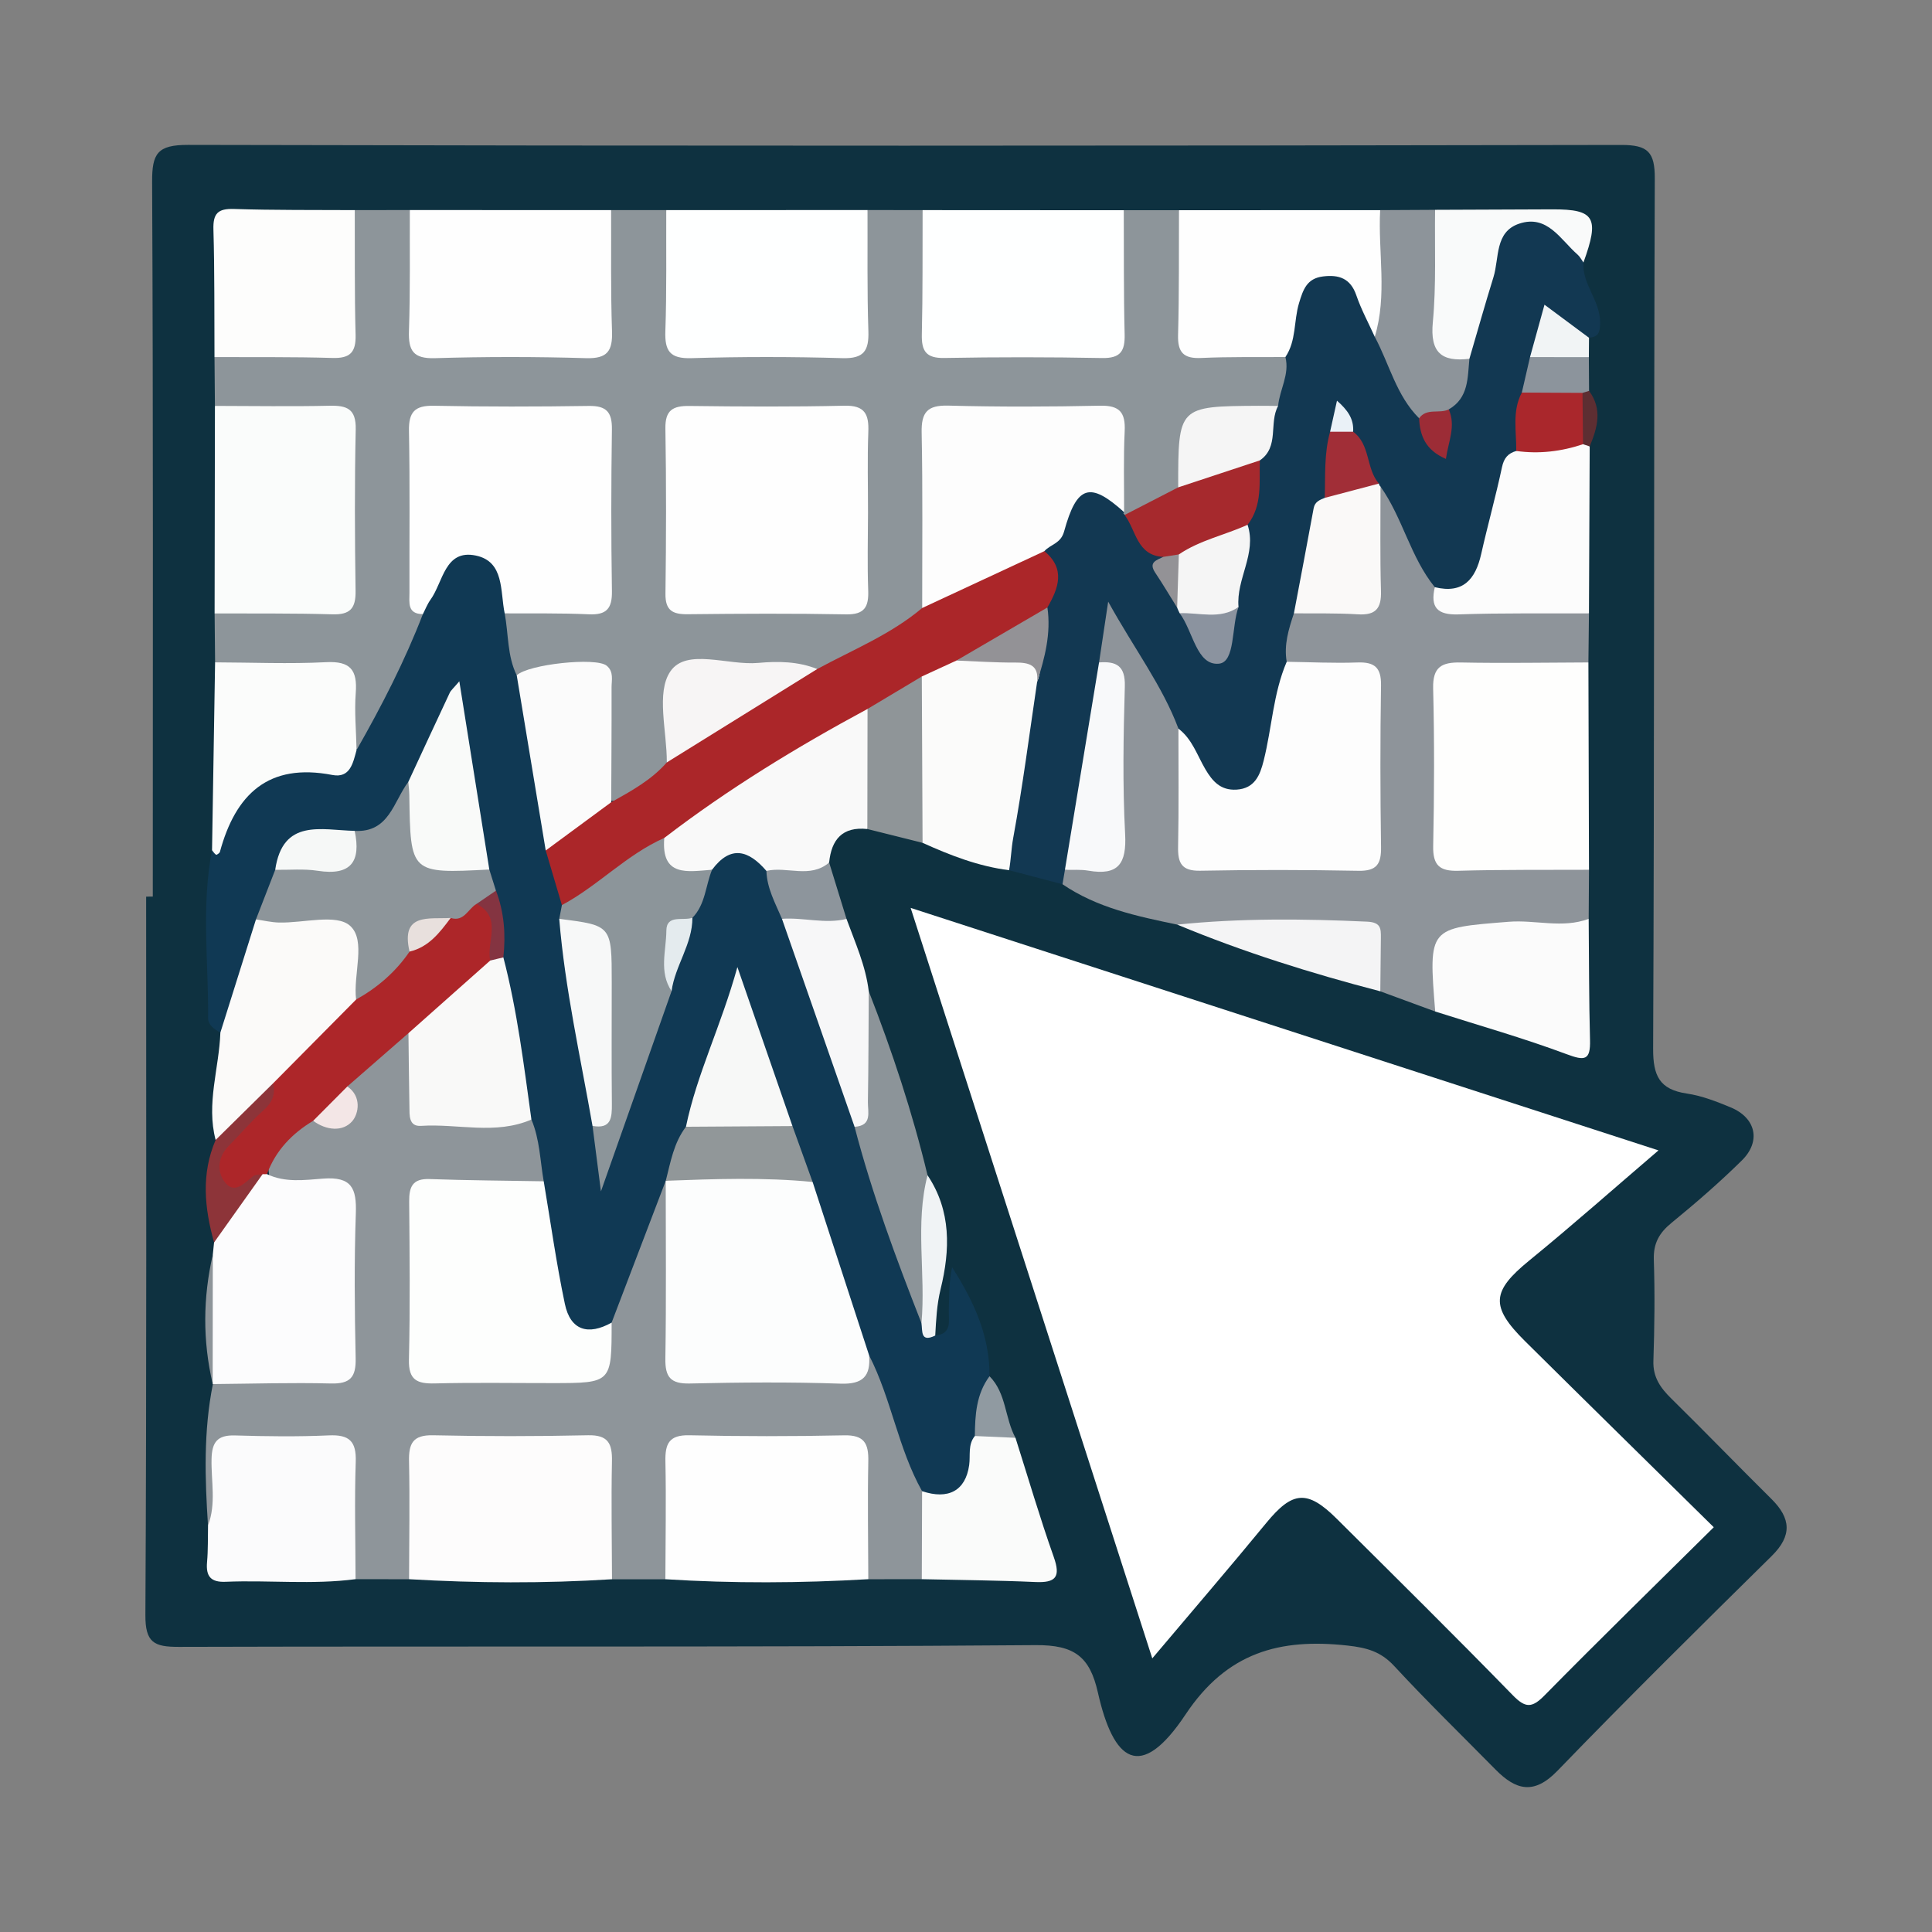
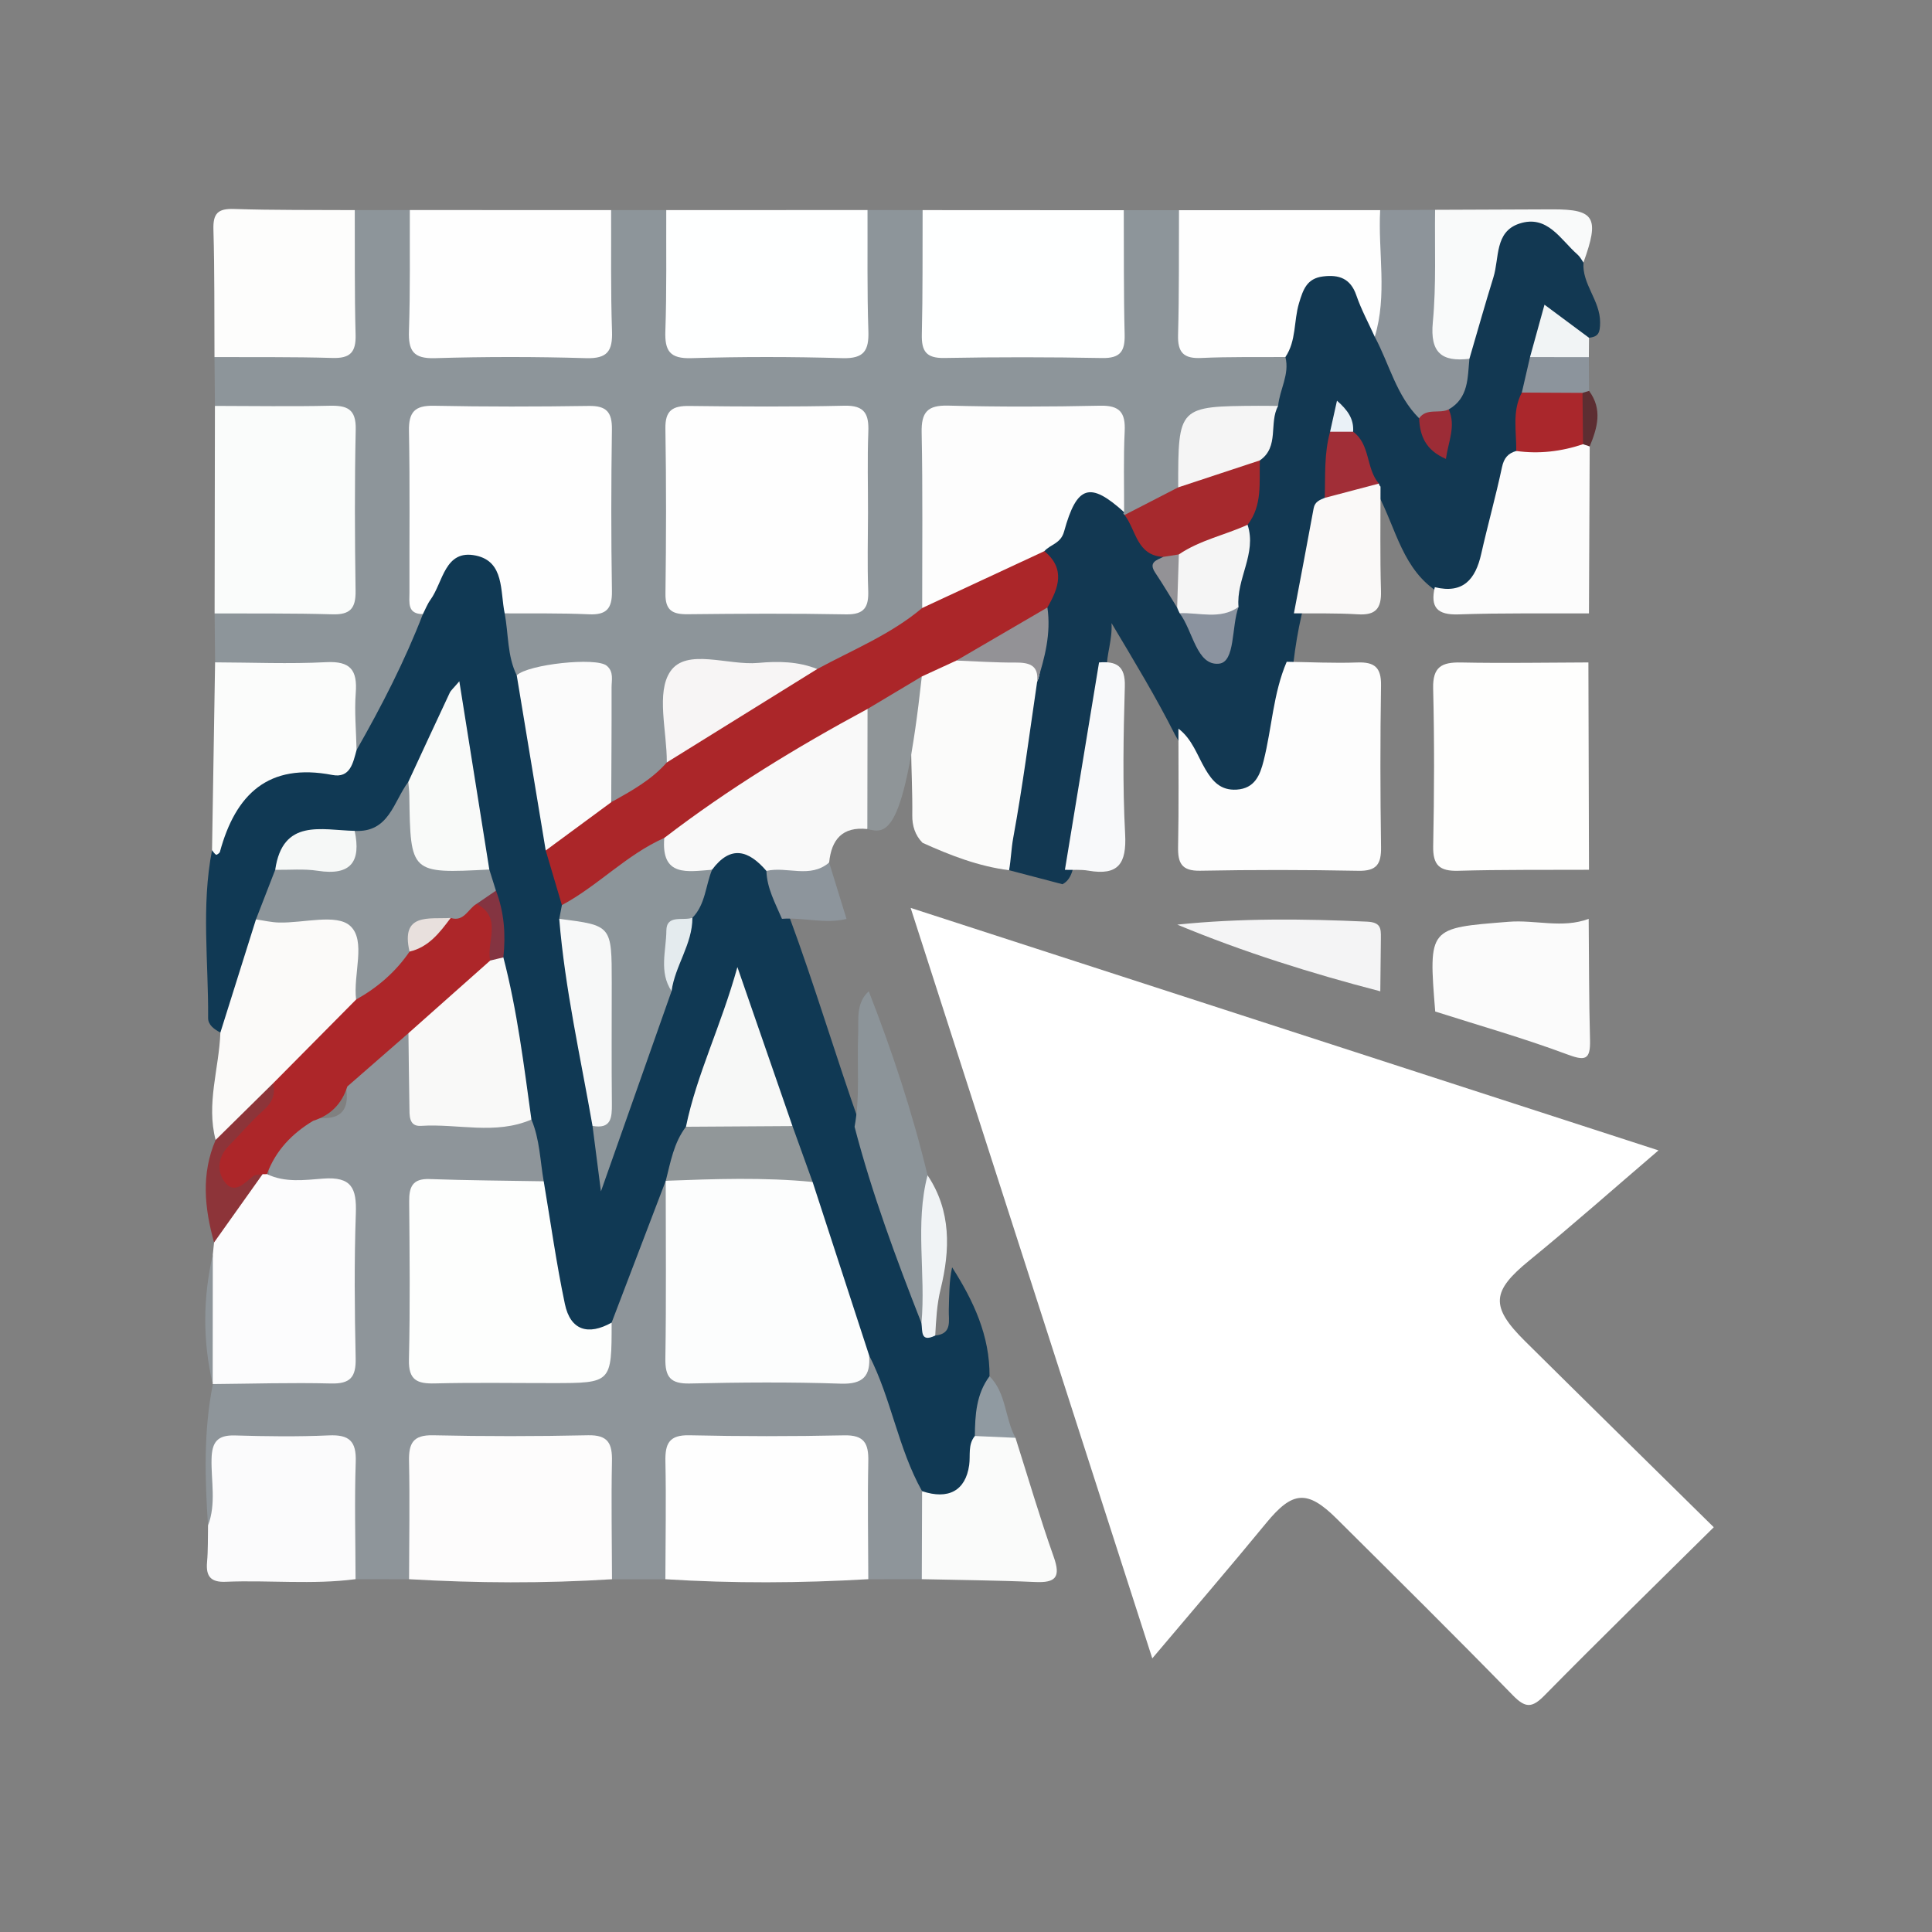
<svg xmlns="http://www.w3.org/2000/svg" version="1.1" id="Layer_1" x="0px" y="0px" width="200px" height="200px" viewBox="0 0 200 200" enable-background="new 0 0 200 200" xml:space="preserve">
  <rect x="0" y="0" width="200" height="200" fill="#808080" stroke="none" />
  <g>
-     <path fill="#0E3140" d="M15.817,92.817c0-24.66,0.052-49.32-0.069-73.979c-0.014-2.941,0.535-3.845,3.717-3.838   c49.456,0.116,98.913,0.098,148.369,0.006c2.775-0.005,3.479,0.745,3.469,3.481c-0.108,30.023-0.038,60.046-0.171,90.068   c-0.012,2.811,0.657,4.229,3.488,4.649c1.553,0.231,3.078,0.825,4.542,1.433c2.609,1.083,3.168,3.507,1.152,5.494   c-2.308,2.274-4.767,4.406-7.277,6.457c-1.28,1.046-1.89,2.123-1.834,3.824c0.116,3.486,0.071,6.981-0.044,10.468   c-0.056,1.705,0.74,2.804,1.869,3.913c3.484,3.425,6.877,6.942,10.35,10.379c2.019,1.998,2.163,3.799,0.031,5.901   c-7.457,7.351-14.908,14.712-22.184,22.241c-2.454,2.539-4.326,1.983-6.418-0.14c-3.51-3.562-7.096-7.054-10.492-10.722   c-1.388-1.5-2.856-1.889-4.83-2.106c-7.006-0.772-12.474,0.697-16.754,7.131c-4.702,7.067-7.477,4.83-9.077-2.267   c-0.834-3.698-2.411-4.938-6.452-4.907c-29.556,0.232-59.114,0.095-88.671,0.18c-2.569,0.007-3.496-0.418-3.48-3.307   c0.135-24.785,0.078-49.571,0.078-74.357C15.357,92.818,15.587,92.818,15.817,92.817z" />
    <path fill="#FFFFFF" d="M94.269,93.985c26.227,8.504,51.637,16.744,77.416,25.103c-4.576,3.914-8.899,7.746-13.371,11.396   c-3.89,3.176-4.081,4.747-0.447,8.349c6.439,6.382,12.911,12.732,19.542,19.266c-6.007,5.947-11.825,11.624-17.526,17.415   c-1.3,1.321-1.979,1.311-3.28-0.023c-6.007-6.16-12.126-12.21-18.23-18.275c-3.05-3.031-4.581-2.859-7.286,0.435   c-3.743,4.557-7.589,9.028-11.803,14.023C110.888,145.599,102.677,120.099,94.269,93.985z" />
    <path fill="#8D959A" d="M22.266,68.568c-0.016-1.689-0.033-3.377-0.049-5.066c2.776-1.76,5.866-0.831,8.812-0.953   c4.506-0.187,4.669-0.23,4.692-4.742c0.018-3.591,0.039-7.183-0.007-10.774c-0.048-3.679-0.343-3.841-3.951-4.076   c-3.177-0.207-6.492,0.849-9.514-0.938c-0.015-1.684-0.03-3.369-0.044-5.053c2.781-1.764,5.877-0.841,8.829-0.958   c4.545-0.179,4.531-0.181,4.729-4.734c0.138-3.181-0.888-6.509,0.964-9.523c1.9-0.002,3.801-0.005,5.701-0.007   c1.805,2.895,0.86,6.106,0.968,9.172c0.175,4.963,0.134,5.041,5.096,5.052c3.481,0.008,6.963-0.048,10.442,0.013   c2.363,0.042,3.384-0.966,3.33-3.319c-0.053-2.318-0.039-4.641,0.014-6.961c0.031-1.384-0.053-2.811,0.985-3.95   c1.902,0,3.804,0,5.706,0c1.798,2.897,0.855,6.107,0.964,9.173c0.176,4.952,0.136,5.032,5.106,5.044   c3.481,0.008,6.963-0.049,10.442,0.014c2.371,0.043,3.374-0.983,3.32-3.328c-0.053-2.318-0.038-4.641,0.013-6.961   c0.031-1.385-0.044-2.81,0.99-3.95c1.901,0.003,3.801,0.006,5.702,0.008c1.797,2.896,0.855,6.104,0.963,9.169   c0.175,4.958,0.134,5.037,5.097,5.048c3.48,0.008,6.96-0.048,10.438,0.013c2.357,0.041,3.387-0.958,3.334-3.313   c-0.052-2.317-0.039-4.639,0.015-6.958c0.032-1.382-0.063-2.811,0.979-3.949c1.905-0.001,3.811-0.001,5.716-0.002   c1.777,2.893,0.841,6.091,0.945,9.148c0.17,5.02,0.063,5.008,5.024,5.087c1.719,0.027,3.49-0.214,5.081,0.743   c1.418,1.872,0.696,3.59-0.376,5.282c-1.73,1.261-3.744,0.83-5.663,0.894c-3.836,0.127-3.938,0.199-4.08,4.19   c-0.033,0.918-0.015,1.838-0.228,2.743c-1.321,2.588-3.537,3.543-6.323,3.456c-0.318-0.261-0.55-0.585-0.703-0.967   c-0.592-2.051-0.332-4.161-0.373-6.246c-0.038-1.946-0.753-3.08-2.855-3.098c-4.421-0.037-8.842-0.023-13.263-0.007   c-2.481,0.009-2.71,1.629-2.747,3.528c-0.101,5.232,0.23,10.469-0.187,15.697c-2.739,4.669-7.453,6.138-12.219,7.53   c-3.565-0.286-7.139-0.269-10.713-0.337c-2.476-0.047-3.628,0.843-3.513,3.419c0.088,1.949,0.173,3.922-0.205,5.869   c-1.562,2.492-3.22,4.835-6.744,4.131c-1.1-3.021-0.44-6.158-0.568-9.242c-0.158-3.791-0.44-4.091-4.206-4.135   c-1.636-0.019-3.189,0.415-4.787,0.617c-2.083-1.946-2.257-4.231-1.203-6.737c2.155-1.267,4.542-0.762,6.83-0.777   c2.372-0.016,3.349-0.991,3.313-3.356c-0.065-4.304-0.067-8.611,0.001-12.915c0.038-2.374-0.952-3.361-3.324-3.32   c-4.071,0.069-8.145-0.004-12.217,0.03c-1.603,0.013-3.223,0.208-3.215,2.294c0.024,5.9-0.67,11.82,0.401,17.694   c0.507,1.008,0.357,2.02-0.084,2.982c-1.577,3.433-3.258,6.818-5.088,10.12c-0.452,0.816-0.949,2.429-2.476,1.005   c-0.611-1.298-0.595-2.701-0.505-4.062c0.183-2.762-1.183-3.497-3.731-3.589C28.786,69.314,25.388,70.333,22.266,68.568z" />
    <path fill="#103954" d="M52.244,63.495c0.407,2.14,0.253,4.39,1.247,6.415c1.752,2.1,1.488,4.769,1.988,7.211   c0.671,3.277,1.129,6.596,1.703,9.887c0.507,2.253,1.41,4.414,1.649,6.739c0.041,0.697-0.108,1.384-0.073,2.082   c1.072,6.793,2.276,13.56,3.371,20.343c-0.023,1.776,1.068,3.568,0.225,5.007c1.714-6.115,3.815-12.52,6.277-18.802   c0.899-2.423,1.665-4.891,2.462-7.348c0.718-1.777,1.112-3.679,2.071-5.366c2.898-2.729,4.117-2.678,6.66,0.266   c0.657,1.619,1.104,3.32,1.862,4.905c2.653,7.167,4.823,14.498,7.375,21.698c2.056,6.6,4.743,12.985,6.696,19.614   c0.262,0.744,0.116,1.696,1.058,2.108c1.795-0.174,1.369-1.561,1.405-2.647c0.048-1.457,0.012-2.917,0.343-4.416   c2.23,3.491,3.908,7.092,3.873,11.276c0.236,2.213-0.652,4.286-0.789,6.455c-0.245,1.12-0.323,2.276-0.644,3.372   c-0.869,2.971-2.577,3.736-5.717,2.631c-2.695-3.153-3.224-7.265-4.784-10.922c-0.492-1.153-0.825-2.378-1.257-3.561   c-1.658-5.994-4.409-11.623-5.943-17.659c-0.644-1.966-1.299-3.929-1.994-5.878c-1.724-5.127-3.822-10.138-4.941-14.801   c-0.689,4.549-3.07,9.276-4.669,14.253c-0.753,1.859-1.272,3.805-2.031,5.666c-0.106,0.327-0.237,0.643-0.371,0.959   c-2.031,4.867-2.528,10.363-6.009,14.639c-3.372,1.041-4.889,0.389-5.705-2.8c-1.033-4.039-1.74-8.153-2.202-12.302   c-0.346-2.245-0.61-4.505-1.131-6.723c-1.061-5.441-1.872-10.925-2.848-16.379c-0.327-2.192,0.07-4.474-0.834-6.593   c-0.23-0.858-0.517-1.705-0.627-2.591c-0.877-5.614-2.046-11.18-2.911-17.142c-1.59,2.861-2.791,5.567-4.109,8.215   c-1.326,2.585-2.422,5.425-6.035,5.489c-0.785,0.06-1.584,0.107-2.36,0.011c-2.786-0.344-4.564,0.751-5.246,3.515   c-0.893,1.697-1.62,3.46-2.113,5.316c-0.964,2.905-1.693,5.879-2.603,8.797c-0.302,0.968-0.074,2.424-1.749,2.456   c-0.63-0.332-1.276-0.787-1.27-1.508c0.046-5.791-0.721-11.604,0.407-17.369c1.37-1.054,1.239-2.815,1.905-4.204   c1.458-3.045,3.526-4.752,6.996-4.364c2.288,0.256,4.291-0.365,6.062-1.804c2.587-4.545,4.981-9.185,6.865-14.073   c-0.275-1.206,0.143-2.284,0.675-3.313c1.115-2.157,2.53-4.027,5.333-3.352C52.053,57.451,53.081,60.438,52.244,63.495z" />
    <path fill="#123852" d="M132.309,42.025c0.158-1.703,1.213-3.272,0.756-5.066c-0.614-2.147,0.19-4.128,0.788-6.107   c0.509-1.686,1.668-2.767,3.508-2.92c1.702-0.142,2.871,0.705,3.719,2.093c0.789,1.292,1.417,2.661,1.938,4.076   c1.092,3.21,2.791,6.124,4.487,9.036c0.444,0.732,0.329,1.768,1.269,2.299c1.054-0.838,0.377-2.096,0.747-3.083   c0.942-1.791,1.663-3.657,1.957-5.674c0.835-3.236,1.558-6.497,2.447-9.715c0.615-2.228,1.113-4.572,4.238-4.587   c2.877-0.014,4.727,1.452,5.756,4.798c-0.155,2.255,1.734,3.919,1.724,6.208c-0.004,1.087-0.181,1.468-1.149,1.584   c-1.705,0.345-2.618-1.218-3.997-1.77c-0.813,1.408-0.816,2.966-1.366,4.35c-0.364,1.123-0.702,2.25-0.984,3.396   c-0.529,1.931-0.057,3.986-0.733,5.898c-1.842,3.497-2.307,7.417-3.411,11.139c-0.745,2.512-2.094,4.065-4.98,3.419   c-3.833-2.344-4.483-6.677-6.383-10.229c-0.156-0.277-0.301-0.564-0.452-0.844c-1.33-1.596-1.551-3.707-2.543-5.462   c-0.274-0.454-0.391-0.993-0.763-1.395c-0.241,0.496-0.195,1.054-0.342,1.572c-0.533,2.287-0.155,4.7-0.959,6.949   c-1.48,3.784-1.901,7.824-2.855,11.735c-0.367,1.598-0.632,3.212-0.825,4.84c-0.839,3.228-1.419,6.511-2.13,9.765   c-0.441,2.02-1.315,3.744-3.647,4.033c-2.172,0.269-3.367-1.14-4.357-2.778c-0.713-1.18-1.471-2.332-2.137-3.534   c-1.96-3.884-4.213-7.603-6.566-11.549c0.097,1.787-0.522,3.22-0.498,4.736c-1.032,6.997-1.986,14.002-3.553,20.904   c-0.179,0.585-0.457,1.095-1.024,1.393c-1.843-0.484-3.686-0.968-5.529-1.452c-1.001-1.21-0.74-2.586-0.504-3.95   c0.881-5.092,1.584-10.214,2.619-15.277c0.731-2.504,0.547-5.182,1.413-7.66c0.72-2.02,0.592-4.014-0.198-5.991   c0.237-1.41,1.188-2.491,1.76-3.748c1.784-3.919,4.313-4.04,6.816-0.441l-0.082,0.164l0.13,0.129   c1.855,0.679,2.196,3.022,4.061,3.691c0.151,2.021,0.812,3.865,1.945,5.544c0.173,0.267,0.326,0.543,0.479,0.82   c0.915,1.252,1.349,2.845,2.903,3.987c1.227-1.501,1.269-3.295,1.554-4.999c0.258-2.714,1.253-5.325,1.086-8.095   c0.708-2.151,1.04-4.38,1.377-6.61C131.081,45.967,130.305,43.379,132.309,42.025z" />
    <path fill="#8E959A" d="M55.012,115.893c0.865,2.044,0.899,4.252,1.272,6.394c-2.668,1.743-5.657,0.833-8.503,0.968   c-4.079,0.192-4.325,0.322-4.352,4.416c-0.025,3.722,0.037,7.445-0.015,11.166c-0.033,2.366,0.965,3.36,3.338,3.314   c3.72-0.073,7.449-0.133,11.164,0.021c2.756,0.114,4.495-0.657,4.652-3.692c0.029-0.553,0.431-1.07,0.746-1.562   c1.866-4.89,3.733-9.78,5.599-14.67c1.287,1.317,1.008,3.007,1.036,4.593c0.069,4.045,0.019,8.092,0.031,12.139   c0.007,2.154,0.942,3.159,3.14,3.145c4.161-0.027,8.324-0.039,12.485,0.008c1.778,0.02,3.033-0.928,4.363-1.831   c2.307,4.502,3.001,9.633,5.487,14.065c1.495,3.042,1.651,6.079-0.031,9.11c-1.846,0.001-3.692,0.002-5.539,0.003   c-1.899-2.739-0.943-5.846-1.055-8.789c-0.178-4.719-0.173-4.83-4.932-4.846c-3.475-0.012-6.953,0.07-10.426-0.023   c-2.52-0.068-3.608,0.966-3.509,3.488c0.082,2.081,0.034,4.17-0.005,6.255c-0.026,1.397-0.053,2.797-1.081,3.92   c-1.842,0-3.684,0.001-5.525,0.001c-1.909-2.736-0.949-5.845-1.06-8.787c-0.179-4.727-0.171-4.837-4.924-4.854   c-3.476-0.012-6.954,0.07-10.426-0.023c-2.513-0.067-3.616,0.954-3.516,3.482c0.082,2.081,0.034,4.17-0.005,6.255   c-0.025,1.397-0.054,2.797-1.077,3.922c-1.846-0.001-3.692-0.003-5.539-0.004c-1.854-2.733-0.914-5.82-1.022-8.748   c-0.176-4.75-0.201-4.887-4.834-4.916c-0.576-0.004-1.153-0.001-1.729-0.001c-5.484,0.003-5.468,0.005-6.147,5.359   c-0.138,1.088-0.017,2.399-1.54,2.743c-0.325-4.895-0.468-9.784,0.505-14.635c1.147-1.327,2.732-1.03,4.196-1.085   c2.192-0.081,4.388-0.025,6.582-0.041c2.008-0.015,2.943-0.948,2.943-2.963c0-4.273-0.01-8.546,0.003-12.818   c0.006-2.176-1.01-3.107-3.136-3.211c-1.581-0.077-3.272,0.176-4.662-0.938c-0.67-3.261,0.295-4.763,4.233-6.607   c2.746,0.503,4.209-0.341,3.552-3.409c1.045-2.584,3.477-3.733,5.512-5.276c0.625-0.474,1.283-0.228,1.664,0.515   c0.643,1.66,0.472,3.405,0.43,5.112c-0.054,2.191,0.877,3.085,3.068,3.108C49.286,115.695,52.164,115.334,55.012,115.893z" />
-     <path fill="#8E949A" d="M133.199,68.508c-0.304-1.755,0.205-3.388,0.747-5.017c1.379-1.186,3.075-0.978,4.671-0.936   c2.403,0.064,3.217-1.023,3.325-3.354c0.138-2.951-0.873-6.062,0.968-8.831c2.298,3.242,3.091,7.297,5.62,10.415   c1.482,1.978,3.665,1.607,5.726,1.781c3.412,0.288,6.962-0.886,10.232,0.933c-0.019,1.692-0.038,3.384-0.057,5.076   c-3.026,1.755-6.335,0.801-9.511,0.906c-5.317,0.176-5.327,0.063-5.332,5.501c-0.003,3.589,0.048,7.178-0.012,10.765   c-0.04,2.375,1.005,3.348,3.334,3.302c2.545-0.049,5.094-0.041,7.64,0.014c1.379,0.03,2.805-0.065,3.942,0.974   c-0.011,1.693-0.022,3.385-0.032,5.078c-0.808,1.477-2.216,1.547-3.6,1.378c-2.766-0.339-5.491,0.341-8.24,0.207   c-2.16-0.105-3.138,0.868-3.119,3.063c0.014,1.686,0.312,3.476-0.927,4.948c-1.895-0.697-3.79-1.393-5.685-2.09   c-1.51-1.97-0.771-4.224-0.787-5.933c-6.732-1.495-13.524,0.403-20.23-0.973c-4.149-0.858-8.293-1.729-11.882-4.179   c0.084-0.498,0.167-0.996,0.251-1.494c5.388-0.551,5.53-4.229,5.192-8.406c-0.232-2.875-0.034-5.783-0.052-8.676   c-0.01-1.655-0.186-3.249-1.607-4.386c0.261-1.737,0.521-3.474,0.944-6.292c2.743,4.958,5.605,8.696,7.274,13.149   c1.505,3.195,1.052,6.612,1.023,9.952c-0.024,2.656,0.988,3.788,3.708,3.698c3.949-0.131,7.907-0.079,11.859-0.019   c2.37,0.036,3.353-0.956,3.312-3.329c-0.074-4.301-0.058-8.605-0.008-12.907c0.028-2.376-1.011-3.329-3.352-3.332   C136.725,69.493,134.773,69.91,133.199,68.508z" />
    <path fill="#FEFEFD" d="M164.492,90.039c-4.511,0.023-9.024-0.026-13.532,0.103c-1.942,0.055-2.637-0.571-2.597-2.559   c0.11-5.435,0.131-10.876-0.004-16.31c-0.056-2.247,0.89-2.734,2.886-2.693c4.393,0.09,8.79,0.007,13.186-0.005   C164.451,75.73,164.471,82.884,164.492,90.039z" />
    <path fill="#FEFEFE" d="M63.263,21.752c0.018,4.172-0.052,8.348,0.092,12.516c0.071,2.054-0.459,2.876-2.689,2.809   c-5.211-0.156-10.434-0.157-15.646,0.001c-2.239,0.068-2.754-0.774-2.685-2.818c0.141-4.168,0.073-8.344,0.09-12.516   C49.372,21.747,56.318,21.749,63.263,21.752z" />
    <path fill="#FEFFFF" d="M89.805,21.743c0.018,4.172-0.051,8.348,0.089,12.516c0.069,2.041-0.456,2.882-2.683,2.817   C82,36.924,76.778,36.92,71.567,37.077c-2.23,0.067-2.761-0.755-2.689-2.809c0.145-4.168,0.074-8.343,0.092-12.516   C75.915,21.749,82.86,21.746,89.805,21.743z" />
    <path fill="#FEFFFF" d="M116.333,21.762c0.02,4.286-0.018,8.573,0.089,12.856c0.043,1.745-0.444,2.482-2.331,2.446   c-5.443-0.104-10.89-0.106-16.333-0.006c-1.888,0.035-2.372-0.71-2.33-2.45c0.102-4.284,0.063-8.571,0.08-12.857   C102.449,21.755,109.391,21.758,116.333,21.762z" />
    <path fill="#FAFCFB" d="M22.249,42.019c3.95,0.004,7.901,0.073,11.848-0.017c1.818-0.042,2.774,0.317,2.727,2.451   c-0.122,5.573-0.097,11.152-0.015,16.727c0.027,1.801-0.563,2.469-2.398,2.415c-4.062-0.121-8.129-0.072-12.195-0.093   C22.227,56.341,22.238,49.18,22.249,42.019z" />
    <path fill="#FEFEFE" d="M68.879,163.482c0.011-4.065,0.088-8.132,0.004-12.195c-0.038-1.836,0.375-2.755,2.479-2.708   c5.34,0.12,10.687,0.121,16.028,0.007c2.086-0.045,2.535,0.848,2.496,2.697c-0.085,4.063-0.01,8.13,0,12.195   C82.884,163.887,75.882,163.922,68.879,163.482z" />
    <path fill="#FDFCFC" d="M42.346,163.479c0.009-4.067,0.083-8.136-0.003-12.201c-0.039-1.844,0.388-2.746,2.487-2.699   c5.343,0.12,10.692,0.117,16.035-0.001c2.099-0.047,2.523,0.861,2.485,2.704c-0.085,4.065-0.007,8.133,0.005,12.201   C56.351,163.925,49.348,163.89,42.346,163.479z" />
    <path fill="#FCFCFD" d="M27.634,121.542c1.872,0.91,3.927,0.609,5.817,0.467c2.959-0.223,3.475,1.008,3.385,3.596   c-0.174,4.998-0.127,10.008-0.018,15.009c0.042,1.952-0.558,2.655-2.563,2.604c-4.068-0.103-8.142,0.026-12.214,0.06   c0,0-0.023-0.021-0.023-0.021c-0.385-4.46-0.4-8.919,0.012-13.378c0.044-0.42,0.088-0.84,0.131-1.261   c0.466-3.066,2.672-5.023,4.569-7.18C27.05,121.3,27.351,121.344,27.634,121.542z" />
    <path fill="#FEFEFE" d="M142.314,34.863c-0.645-1.427-1.402-2.816-1.907-4.292c-0.605-1.767-1.813-2.161-3.459-1.953   c-1.654,0.208-2.046,1.334-2.477,2.773c-0.552,1.842-0.268,3.891-1.407,5.568c-2.906,0.023-5.815-0.037-8.715,0.098   c-1.83,0.085-2.448-0.575-2.397-2.396c0.12-4.298,0.075-8.6,0.097-12.901c6.942-0.003,13.883-0.006,20.825-0.008   c2.033,4.077,1.245,8.284,0.535,12.476C143.329,34.701,142.824,34.895,142.314,34.863z" />
    <path fill="#FDFDFC" d="M36.726,21.751c0.018,4.302-0.032,8.606,0.085,12.906c0.049,1.822-0.572,2.454-2.399,2.399   c-4.066-0.122-8.138-0.071-12.208-0.091c-0.025-4.4,0.018-8.801-0.11-13.198c-0.049-1.666,0.453-2.189,2.131-2.134   C28.389,21.77,32.559,21.724,36.726,21.751z" />
    <path fill="#FBFBFC" d="M21.536,157.912c0.856-2.245,0.315-4.576,0.363-6.862c0.037-1.754,0.595-2.508,2.424-2.453   c3.237,0.097,6.483,0.139,9.716-0.006c2.101-0.094,2.861,0.585,2.787,2.737c-0.137,4.044-0.027,8.097-0.019,12.147   c-4.473,0.589-8.968,0.081-13.448,0.271c-1.535,0.065-2.056-0.558-1.925-2.032C21.547,160.453,21.508,159.18,21.536,157.912z" />
    <path fill="#FBFBFA" d="M107.361,70.598c-0.796,5.382-1.491,10.783-2.471,16.131c-0.206,1.125-0.232,2.246-0.43,3.355   c-3.159-0.398-6.083-1.536-8.956-2.835c-0.782-0.787-1.078-1.784-1.065-2.843c0.058-4.716-0.515-9.45,0.379-14.147   c0.894-1.823,2.53-2.443,4.387-2.709c2.058-0.024,4.122-0.32,6.176,0.009C107.124,67.84,108.188,68.617,107.361,70.598z" />
    <path fill="#F9F9F9" d="M79.338,90.156c-1.832-2.137-3.697-2.716-5.628-0.119c-3.792,1.721-5.014,1.142-5.591-2.641   c0.175-1.389,1.126-2.221,2.185-2.96c5.303-3.703,10.752-7.18,16.38-10.362c1.15-0.65,2.6-2.016,3.83,0.073   c0.326,3.928,1.327,7.897-0.727,11.674c-2.575-0.276-3.719,1.08-3.955,3.47C84.028,92.286,81.687,91.251,79.338,90.156z" />
    <path fill="#FBFAF9" d="M22.813,106.892c1.228-3.905,2.456-7.81,3.684-11.715c2.467-0.756,5.031-0.532,7.552-0.733   c2.689-0.215,3.769,1.192,3.686,3.764c-0.049,1.502,0.066,3.009-0.134,4.504c-0.905,3.324-3.919,4.943-5.98,7.334   c-0.819,0.95-1.755,1.801-2.647,2.686c-2.233,1.735-3.648,4.51-6.652,5.276C21.331,114.252,22.682,110.599,22.813,106.892z" />
    <path fill="#FBFCFB" d="M36.912,77.644c-0.366,1.327-0.655,2.939-2.511,2.58c-6.624-1.279-10.018,1.998-11.636,7.962   c-0.036,0.133-0.337,0.331-0.394,0.297c-0.172-0.102-0.285-0.305-0.421-0.468c0.105-6.483,0.211-12.965,0.316-19.448   c3.832,0.012,7.671,0.179,11.492-0.018c2.532-0.13,3.248,0.821,3.069,3.184C36.679,73.69,36.871,75.673,36.912,77.644z" />
    <path fill="#FCFCFC" d="M164.488,63.499c-4.496,0.021-8.996-0.055-13.487,0.103c-2.225,0.078-2.954-0.73-2.471-2.817   c2.937,0.715,4.214-0.818,4.804-3.442c0.675-3.001,1.51-5.967,2.15-8.975c0.201-0.945,0.621-1.441,1.479-1.683   c2.084-1.197,4.409-0.924,6.662-1.1c0.382,0.106,0.694,0.317,0.939,0.629C164.538,51.976,164.513,57.737,164.488,63.499z" />
    <path fill="#FBFBFB" d="M148.573,104.712c-0.706-8.763-0.695-8.625,7.61-9.29c2.769-0.222,5.561,0.719,8.277-0.305   c0.039,4.182,0.026,8.366,0.138,12.546c0.057,2.129-0.552,2.163-2.428,1.463C157.709,107.461,153.113,106.16,148.573,104.712z" />
    <path fill="#FAFBFA" d="M95.424,163.476c0.01-3.037,0.02-6.073,0.031-9.11c2.721,0.912,4.501-0.05,4.874-2.7   c0.143-1.018-0.152-2.11,0.586-3.011c1.448-0.961,2.851-0.912,4.207,0.187c1.308,4.116,2.52,8.266,3.962,12.334   c0.742,2.092,0.202,2.688-1.907,2.594C103.263,163.596,99.342,163.566,95.424,163.476z" />
    <path fill="#8D949A" d="M142.314,34.863c1.319-4.322,0.329-8.743,0.56-13.111c1.895-0.01,3.791-0.02,5.686-0.03   c1.845,2.999,0.86,6.314,0.932,9.477c0.056,2.457,0.422,4.541,2.62,5.944c-0.193,1.957-0.066,4.044-2.135,5.236   c-0.724,1.307-1.918,1.049-3.072,0.921C144.539,40.942,143.828,37.684,142.314,34.863z" />
    <path fill="#8C9499" d="M95.388,136.966c-2.614-6.669-5.115-13.377-6.923-20.321c0.583-3.163,0.239-6.361,0.371-9.54   c0.065-1.56-0.262-3.239,1.097-4.491c2.429,6.222,4.525,12.552,6.087,19.051c0.497,4.476,0.798,8.953,0.118,13.441   C96.034,135.796,95.992,136.488,95.388,136.966z" />
    <path fill="#F9FAFA" d="M152.112,37.142c-2.868,0.34-4.087-0.625-3.786-3.788c0.366-3.85,0.181-7.753,0.234-11.633   c4.058-0.017,8.117-0.039,12.175-0.048c4.361-0.01,4.865,0.866,3.183,5.502c-0.199-0.274-0.355-0.598-0.604-0.815   c-1.771-1.544-3.124-4.177-6.042-3.208c-2.556,0.848-2.054,3.558-2.67,5.542C153.731,31.497,152.939,34.325,152.112,37.142z" />
-     <path fill="#F7F7F8" d="M89.933,102.614c-0.024,3.815-0.023,7.631-0.089,11.446c-0.018,1.046,0.477,2.475-1.379,2.586   c-2.506-7.176-5.011-14.352-7.517-21.529c2.23-1.834,4.456-0.796,6.683,0.009C88.528,97.582,89.618,99.979,89.933,102.614z" />
    <path fill="#F4F4F5" d="M121.871,95.716c6.538-0.673,13.08-0.608,19.638-0.307c1.436,0.066,1.448,0.7,1.439,1.671   c-0.017,1.847-0.04,3.694-0.06,5.541C135.738,100.758,128.699,98.559,121.871,95.716z" />
-     <path fill="#8F9598" d="M89.787,85.821c0.007-4.144,0.013-8.289,0.02-12.433c1.011-2.56,3.105-3.31,5.618-3.358   c0.026,5.74,0.052,11.48,0.079,17.22C93.598,86.774,91.693,86.298,89.787,85.821z" />
+     <path fill="#8F9598" d="M89.787,85.821c0.007-4.144,0.013-8.289,0.02-12.433c1.011-2.56,3.105-3.31,5.618-3.358   C93.598,86.774,91.693,86.298,89.787,85.821z" />
    <path fill="#8D959C" d="M87.631,95.126c-2.228,0.55-4.455-0.174-6.683-0.01c-0.683-1.606-1.552-3.151-1.61-4.96   c2.137-0.498,4.516,0.822,6.494-0.864C86.432,91.236,87.031,93.181,87.631,95.126z" />
    <path fill="#8D3439" d="M22.322,118.008c1.984-1.956,3.969-3.913,5.953-5.869c1.354,1.385,0.396,2.469-0.496,3.519   c-0.885,1.042-1.956,1.913-2.842,2.956c-0.587,0.691-1.324,1.462-0.821,2.418c0.535,1.017,1.427,0.056,2.154,0.138   c0.347,0.039,0.66,0.131,0.917,0.376c-1.675,2.357-3.351,4.715-5.027,7.073C21.168,125.066,20.809,121.523,22.322,118.008z" />
    <path fill="#F0F3F5" d="M95.388,136.966c0.466-5.09-0.686-10.247,0.632-15.302c2.472,3.694,2.341,7.747,1.351,11.786   c-0.396,1.616-0.463,3.194-0.556,4.805C95.267,139.013,95.508,137.79,95.388,136.966z" />
    <path fill="#8C949C" d="M157.54,40.638c0.282-1.224,0.565-2.448,0.847-3.673c2.031-1.078,4.062-1.423,6.091,0.005   c0.007,1.165,0.014,2.329,0.022,3.494c-0.221,0.311-0.511,0.533-0.867,0.67C161.593,41.1,159.433,42.492,157.54,40.638z" />
    <path fill="#F1F4F5" d="M164.478,36.971c-2.03-0.002-4.06-0.003-6.091-0.005c0.479-1.735,0.958-3.469,1.498-5.424   c1.585,1.178,3.096,2.301,4.608,3.425C164.489,35.635,164.483,36.303,164.478,36.971z" />
    <path fill="#909AA1" d="M105.122,148.842c-1.402-0.063-2.804-0.125-4.207-0.187c0.024-2.181,0.143-4.338,1.52-6.186   C104.191,144.23,104.01,146.809,105.122,148.842z" />
    <path fill="#8E959A" d="M22.029,129.879c-0.004,4.459-0.008,8.919-0.012,13.378C20.973,138.796,21.007,134.337,22.029,129.879z" />
    <path fill="#5D2E32" d="M163.819,40.67c0.227-0.068,0.454-0.137,0.681-0.205c1.409,1.901,0.866,3.823,0.063,5.749   c-0.229-0.076-0.459-0.152-0.689-0.229C162.609,44.226,162.589,42.455,163.819,40.67z" />
    <path fill="#FEFEFE" d="M89.855,53.088c-0.005,2.674-0.077,5.35,0.021,8.02c0.063,1.71-0.365,2.528-2.298,2.491   c-5.462-0.105-10.927-0.074-16.39-0.014c-1.569,0.017-2.324-0.391-2.3-2.134c0.076-5.695,0.089-11.393-0.006-17.087   c-0.032-1.91,0.77-2.361,2.493-2.339c5.346,0.067,10.696,0.097,16.041-0.026c2.116-0.049,2.543,0.88,2.472,2.72   C89.781,47.506,89.86,50.299,89.855,53.088z" />
    <path fill="#FEFEFE" d="M52.244,63.495c-0.475-2.277-0.013-5.357-2.978-5.982c-3.23-0.682-3.387,2.75-4.699,4.566   c-0.327,0.452-0.53,0.992-0.79,1.492c-1.64-0.001-1.387-1.215-1.39-2.219c-0.016-5.578,0.056-11.156-0.051-16.732   c-0.038-1.963,0.594-2.655,2.579-2.616c5.343,0.107,10.691,0.101,16.034,0.018c1.832-0.028,2.422,0.641,2.396,2.435   c-0.082,5.576-0.088,11.156,0.002,16.732c0.029,1.812-0.558,2.488-2.392,2.403C58.057,63.458,55.149,63.517,52.244,63.495z" />
    <path fill="#AB2629" d="M95.425,70.03c-1.872,1.119-3.744,2.239-5.617,3.358c-7.332,3.952-14.427,8.277-21.043,13.357   c-3.096,2.982-6.115,6.082-10.597,6.951c-0.558-1.885-1.116-3.77-1.674-5.654c1.558-2.617,3.717-4.419,6.779-4.996   c2.072-1.16,4.16-2.297,5.756-4.121c4.635-4.117,9.713-7.52,15.57-9.668c3.687-1.994,7.615-3.574,10.866-6.318   c3.837-2.776,7.708-5.48,12.649-5.885c2.205,1.831,1.475,3.82,0.312,5.831c-2.311,3.25-5.977,4.179-9.417,5.495   C97.815,68.93,96.62,69.48,95.425,70.03z" />
    <path fill="#FDFDFD" d="M108.114,57.054c-4.216,1.962-8.433,3.923-12.649,5.885c-0.005-6.052,0.066-12.106-0.056-18.156   c-0.043-2.114,0.592-2.851,2.76-2.794c5.234,0.138,10.476,0.123,15.711,0.009c2.03-0.044,2.641,0.704,2.547,2.642   c-0.135,2.787-0.051,5.585-0.06,8.378c-3.524-3.185-4.892-2.806-6.213,2.003C109.805,56.288,108.745,56.343,108.114,57.054z" />
    <path fill="#FBFBFB" d="M63.273,83.046c-2.26,1.665-4.52,3.33-6.78,4.995c-1-6.043-2.001-12.087-3.001-18.131   c1.178-1.146,8.205-1.901,9.309-0.998c0.761,0.622,0.506,1.497,0.508,2.274C63.321,75.139,63.289,79.093,63.273,83.046z" />
    <path fill="#F7F5F5" d="M84.599,69.257c-5.191,3.223-10.382,6.445-15.571,9.668c0.02-3.214-1.134-7.232,0.371-9.427   c1.676-2.444,5.963-0.585,9.097-0.874C80.543,68.436,82.626,68.465,84.599,69.257z" />
    <path fill="#A6292D" d="M120.419,57.648c-2.753-0.136-2.798-2.774-4.005-4.337c1.851-0.953,3.702-1.906,5.553-2.859   c2.496-1.902,5.094-3.496,8.451-2.792c-0.073,2.288,0.287,4.658-1.268,6.664c-1.806,2.33-4.642,2.625-7.128,3.621   C121.456,58.018,120.914,57.959,120.419,57.648z" />
    <path fill="#F5F5F5" d="M130.417,47.661c-2.817,0.931-5.634,1.861-8.451,2.792c-0.001-8.391-0.001-8.392,8.285-8.445   c0.686-0.004,1.372,0.011,2.058,0.017C131.336,43.789,132.462,46.257,130.417,47.661z" />
    <path fill="#FCFDFD" d="M89.969,140.3c0.171,2.138-0.614,3.016-2.946,2.936c-5.197-0.179-10.407-0.135-15.608-0.017   c-2.001,0.045-2.568-0.659-2.537-2.59c0.099-6.126,0.037-12.255,0.037-18.383c0,0,0.008-0.014,0.008-0.014   c5.08-1.694,10.147-1.858,15.198,0.122C86.07,128.337,88.019,134.319,89.969,140.3z" />
    <path fill="#FDFEFD" d="M63.315,136.917c0.003,6.254,0.003,6.256-6.103,6.261c-4.063,0.004-8.127-0.068-12.187,0.033   c-1.836,0.046-2.742-0.333-2.692-2.453c0.128-5.453,0.072-10.91,0.025-16.366c-0.013-1.523,0.336-2.4,2.109-2.336   c3.937,0.142,7.879,0.162,11.819,0.232c0.715,4.235,1.305,8.496,2.189,12.695C59.053,137.74,60.902,138.265,63.315,136.917z" />
    <path fill="#8D959A" d="M36.863,103.471c-0.325-2.62,1.073-6.111-0.625-7.635c-1.411-1.266-4.825-0.273-7.35-0.335   c-0.799-0.019-1.594-0.211-2.391-0.324c0.664-1.711,1.328-3.421,1.992-5.132c0.993-0.651,2.113-1.014,3.265-0.856   c2.609,0.359,4.067-0.932,4.96-3.176c3.576,0.199,4.016-3.037,5.553-5.071c1.156,0.918,1.026,2.25,1.102,3.5   c0.262,4.313,0.253,4.32,4.369,4.673c1.042,0.089,2.088,0.128,2.914,0.898c0.229,0.729,0.458,1.457,0.687,2.186   c-0.359,0.923-1.123,1.516-1.784,2.196c-0.786,0.931-1.8,1.385-3.005,1.442c-2.012-0.171-3.456,0.395-3.547,2.729   C41.526,100.911,40.191,103.441,36.863,103.471z" />
    <path fill="#8C959A" d="M58.168,93.696c3.742-2,6.683-5.22,10.598-6.953c-0.347,4.094,2.446,3.473,4.944,3.294   c-0.679,1.656-0.679,3.589-2.031,4.97c-2.576,2.003-2.061,4.884-2.158,7.592c-2.324,6.589-4.648,13.179-7.312,20.733   c-0.375-2.915-0.623-4.846-0.872-6.777c1.084-0.819,0.939-2.027,0.964-3.159c0.101-4.601,0.003-9.202,0.054-13.803   c0.021-1.941-0.31-3.452-2.735-3.43c-0.716,0.006-1.251-0.526-1.727-1.042C57.984,94.646,58.076,94.171,58.168,93.696z" />
    <path fill="#F9F9F8" d="M55.012,115.893c-3.724,1.616-7.619,0.407-11.426,0.657c-1.304,0.086-1.186-1.134-1.203-2.032   c-0.046-2.521-0.069-5.042-0.101-7.564c-0.339-1.814,1.335-2.211,2.247-3.102c1.885-1.844,3.971-3.459,6.128-4.98   c0.522-0.158,1.009-0.096,1.451,0.235C53.544,104.622,54.232,110.266,55.012,115.893z" />
    <path fill="#F9FAF9" d="M50.654,90.013c-8.167,0.422-8.165,0.422-8.282-7.696c-0.007-0.459-0.069-0.917-0.105-1.376   c1.427-3.076,2.848-6.153,4.289-9.222c0.122-0.26,0.373-0.458,0.993-1.194C48.638,77.36,49.646,83.686,50.654,90.013z" />
    <path fill="#F7F8F7" d="M71.01,116.641c1.119-5.441,3.632-10.414,5.325-16.531c2.068,5.974,3.884,11.217,5.7,16.461   C78.372,118.382,74.696,118.265,71.01,116.641z" />
    <path fill="#F7F8F8" d="M57.892,95.121c5.433,0.68,5.434,0.68,5.435,6.587c0.001,4.188-0.028,8.376,0.014,12.563   c0.014,1.434-0.068,2.631-2.004,2.283C60.093,109.426,58.486,102.355,57.892,95.121z" />
    <path fill="#919799" d="M71.01,116.641c3.675-0.024,7.35-0.047,11.025-0.07c0.695,1.928,1.39,3.857,2.085,5.785   c-5.062-0.496-10.13-0.313-15.198-0.122C69.417,120.294,69.749,118.294,71.01,116.641z" />
    <path fill="#F6F8F7" d="M36.715,86.012c0.678,3.181-0.382,4.663-3.819,4.132c-1.44-0.223-2.936-0.077-4.407-0.1   C29.266,84.692,33.273,85.928,36.715,86.012z" />
    <path fill="#E4EBEE" d="M69.52,102.599c-1.328-1.978-0.555-4.177-0.538-6.258c0.014-1.712,1.732-0.985,2.696-1.334   C71.682,97.743,69.882,99.966,69.52,102.599z" />
    <path fill="#843441" d="M52.108,99.107c-0.454,0.11-0.908,0.219-1.363,0.329c-1.533-1.698-0.646-3.98-1.415-5.863   c0.671-0.459,1.342-0.917,2.012-1.375C52.198,94.435,52.362,96.748,52.108,99.107z" />
    <path fill="#FDFDFD" d="M133.199,68.508c2.439,0.034,4.881,0.159,7.315,0.071c1.783-0.064,2.478,0.52,2.449,2.377   c-0.089,5.577-0.08,11.157,0.002,16.735c0.026,1.749-0.443,2.49-2.337,2.453c-5.46-0.105-10.925-0.111-16.386-0.007   c-1.947,0.037-2.321-0.814-2.287-2.503c0.083-4.066,0.032-8.135,0.036-12.203c1.421,1.068,1.936,2.751,2.785,4.195   c0.755,1.285,1.6,2.213,3.231,2.116c1.899-0.114,2.435-1.525,2.803-2.983C131.669,75.359,131.794,71.785,133.199,68.508z" />
    <path fill="#FAF9F8" d="M142.91,50.37c0.006,3.604-0.059,7.211,0.049,10.812c0.054,1.802-0.543,2.528-2.39,2.413   c-2.201-0.138-4.415-0.078-6.623-0.103c0.684-3.623,1.379-7.245,2.042-10.872c0.126-0.688,0.632-0.866,1.15-1.083   c1.572-1.62,3.365-2.401,5.608-1.478C142.76,50.184,142.815,50.288,142.91,50.37z" />
    <path fill="#F8F9FA" d="M113.773,68.575c1.785-0.14,2.731,0.344,2.669,2.477c-0.148,5.096-0.239,10.209,0.031,15.295   c0.163,3.062-0.707,4.318-3.804,3.784c-0.791-0.136-1.619-0.064-2.429-0.087C111.418,82.887,112.595,75.731,113.773,68.575z" />
    <path fill="#F5F5F5" d="M122.035,57.394c2.174-1.479,4.762-1.999,7.114-3.069c0.982,2.979-1.203,5.61-0.937,8.51   c-1.8,2.41-3.9,1.985-6.097,0.644c-0.095-0.189-0.181-0.381-0.259-0.578C121.562,61.054,120.383,59.178,122.035,57.394z" />
    <path fill="#AA272C" d="M163.819,40.67c0.019,1.772,0.037,3.543,0.055,5.315c-2.252,0.755-4.552,1.027-6.913,0.7   c0.03-2.031-0.452-4.112,0.579-6.047C159.633,40.649,161.726,40.66,163.819,40.67z" />
    <path fill="#939296" d="M99.01,68.38c3.139-1.831,6.279-3.662,9.417-5.494c0.392,2.674-0.266,5.203-1.066,7.713   c0.198-1.75-0.817-2.022-2.268-2.012C103.066,68.601,101.038,68.456,99.01,68.38z" />
    <path fill="#A12E37" d="M142.745,50.059c-1.868,0.493-3.737,0.985-5.606,1.478c0.067-2.291-0.078-4.599,0.552-6.844   c0.795-0.51,1.591-0.636,2.385,0.002C141.889,46.023,141.384,48.505,142.745,50.059z" />
    <path fill="#8B939F" d="M122.115,63.479c2.046-0.088,4.184,0.698,6.097-0.644c-0.747,2.036-0.317,5.708-2.03,5.87   C123.861,68.925,123.504,65.31,122.115,63.479z" />
    <path fill="#9C2C36" d="M146.905,43.299c0.785-1.106,2.102-0.428,3.072-0.92c0.757,1.731-0.037,3.29-0.297,5.127   C147.564,46.595,146.988,45.105,146.905,43.299z" />
    <path fill="#939296" d="M122.035,57.394c-0.059,1.836-0.119,3.673-0.178,5.508c-0.753-1.207-1.475-2.433-2.266-3.613   c-0.738-1.101,0.156-1.299,0.829-1.642C120.958,57.563,121.496,57.479,122.035,57.394z" />
    <path fill="#EAF1F7" d="M140.075,44.694c-0.795,0-1.59-0.001-2.385-0.001c0.215-0.97,0.431-1.94,0.714-3.215   C139.511,42.454,140.165,43.36,140.075,44.694z" />
    <path fill="#AD2629" d="M49.331,93.573c2.727,1.408,0.995,3.894,1.416,5.861c-2.822,2.507-5.642,5.012-8.464,7.518   c-2.11,1.841-4.219,3.681-6.328,5.521c-0.563,1.796-1.737,2.983-3.533,3.551c-2.193,1.32-3.886,3.075-4.786,5.518   c-0.001,0-0.225,0.012-0.225,0.012s-0.224-0.008-0.223-0.008c-0.339,0.068-0.763,0.03-1.002,0.223   c-0.895,0.722-1.913,1.887-2.899,0.624c-0.865-1.107-0.752-2.613,0.401-3.781c1.217-1.233,2.344-2.563,3.632-3.714   c0.891-0.796,1.207-1.64,0.956-2.757c2.863-2.89,5.726-5.779,8.588-8.669c2.217-1.238,4.095-2.855,5.533-4.961   c1.179-1.456,2.518-2.717,4.26-3.484C48.047,95.46,48.451,94.078,49.331,93.573z" />
-     <path fill="#F3E6E6" d="M32.421,116.024c1.179-1.184,2.357-2.368,3.535-3.552c1.5,1.015,1.183,2.817,0.504,3.596   C35.485,117.187,33.772,117.029,32.421,116.024z" />
    <path fill="#E8E0DD" d="M46.656,95.025c-1.133,1.512-2.27,3.021-4.261,3.484C41.455,94.461,44.402,95.166,46.656,95.025z" />
  </g>
</svg>